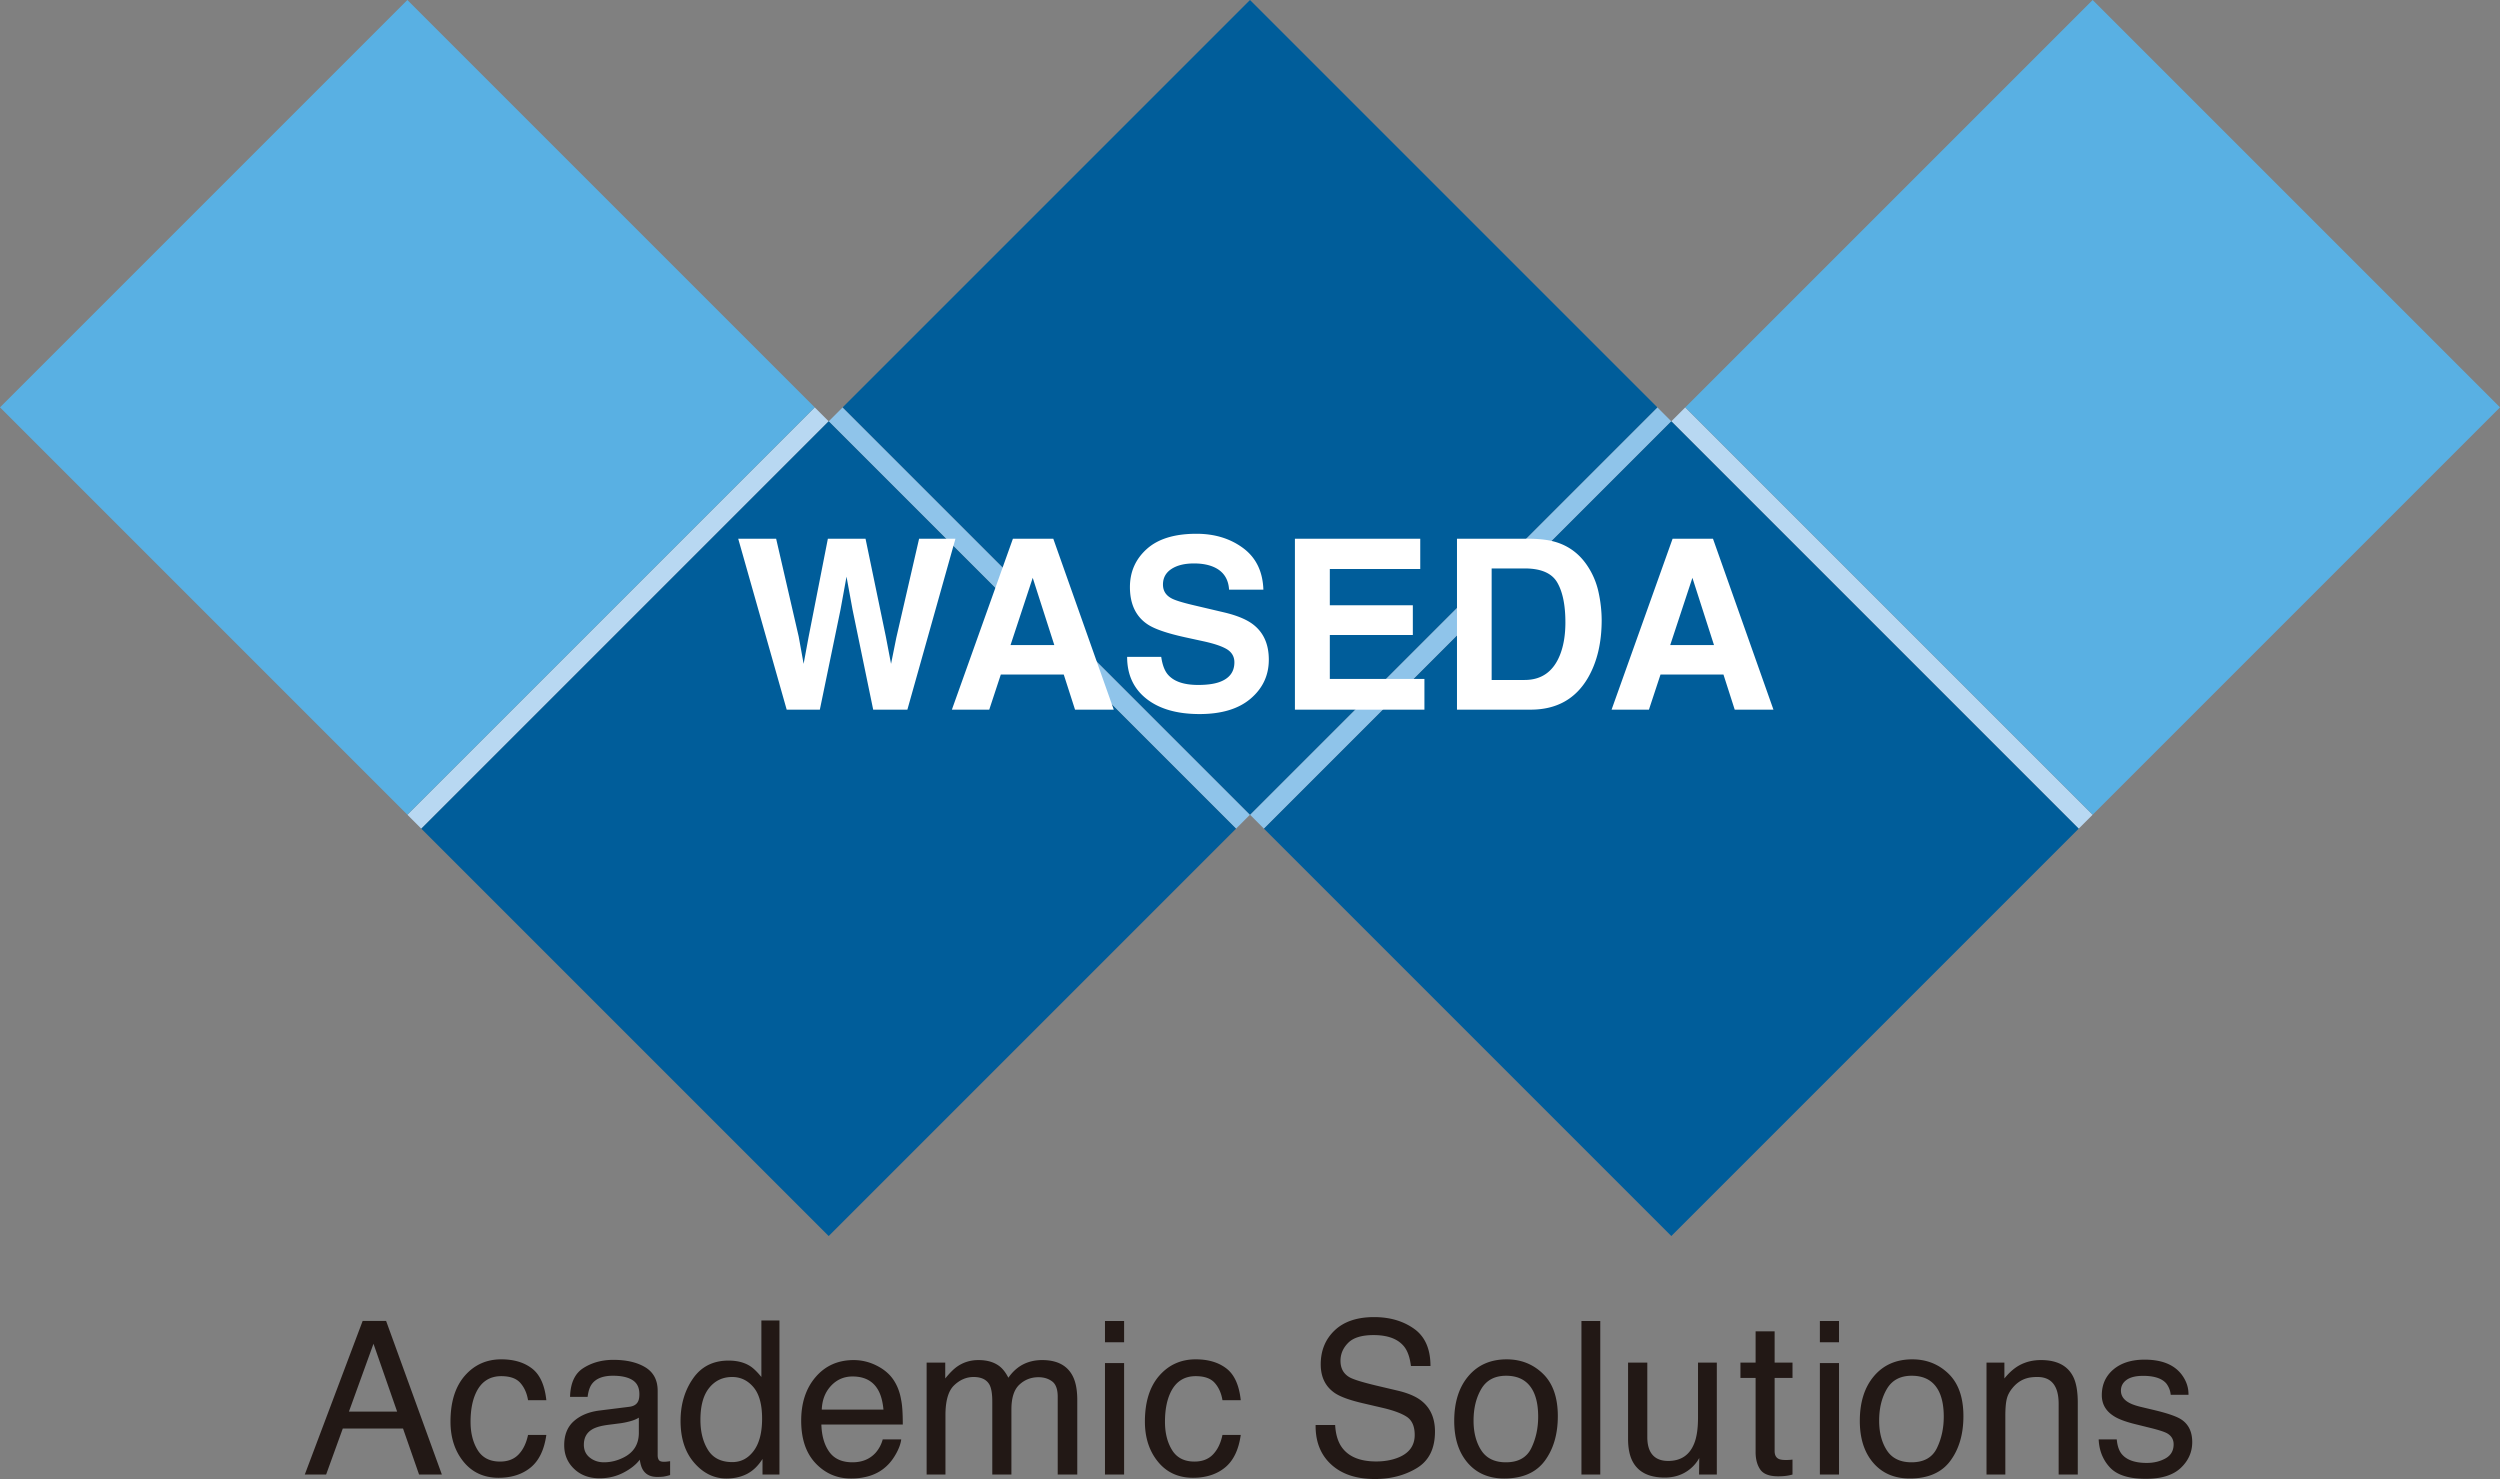
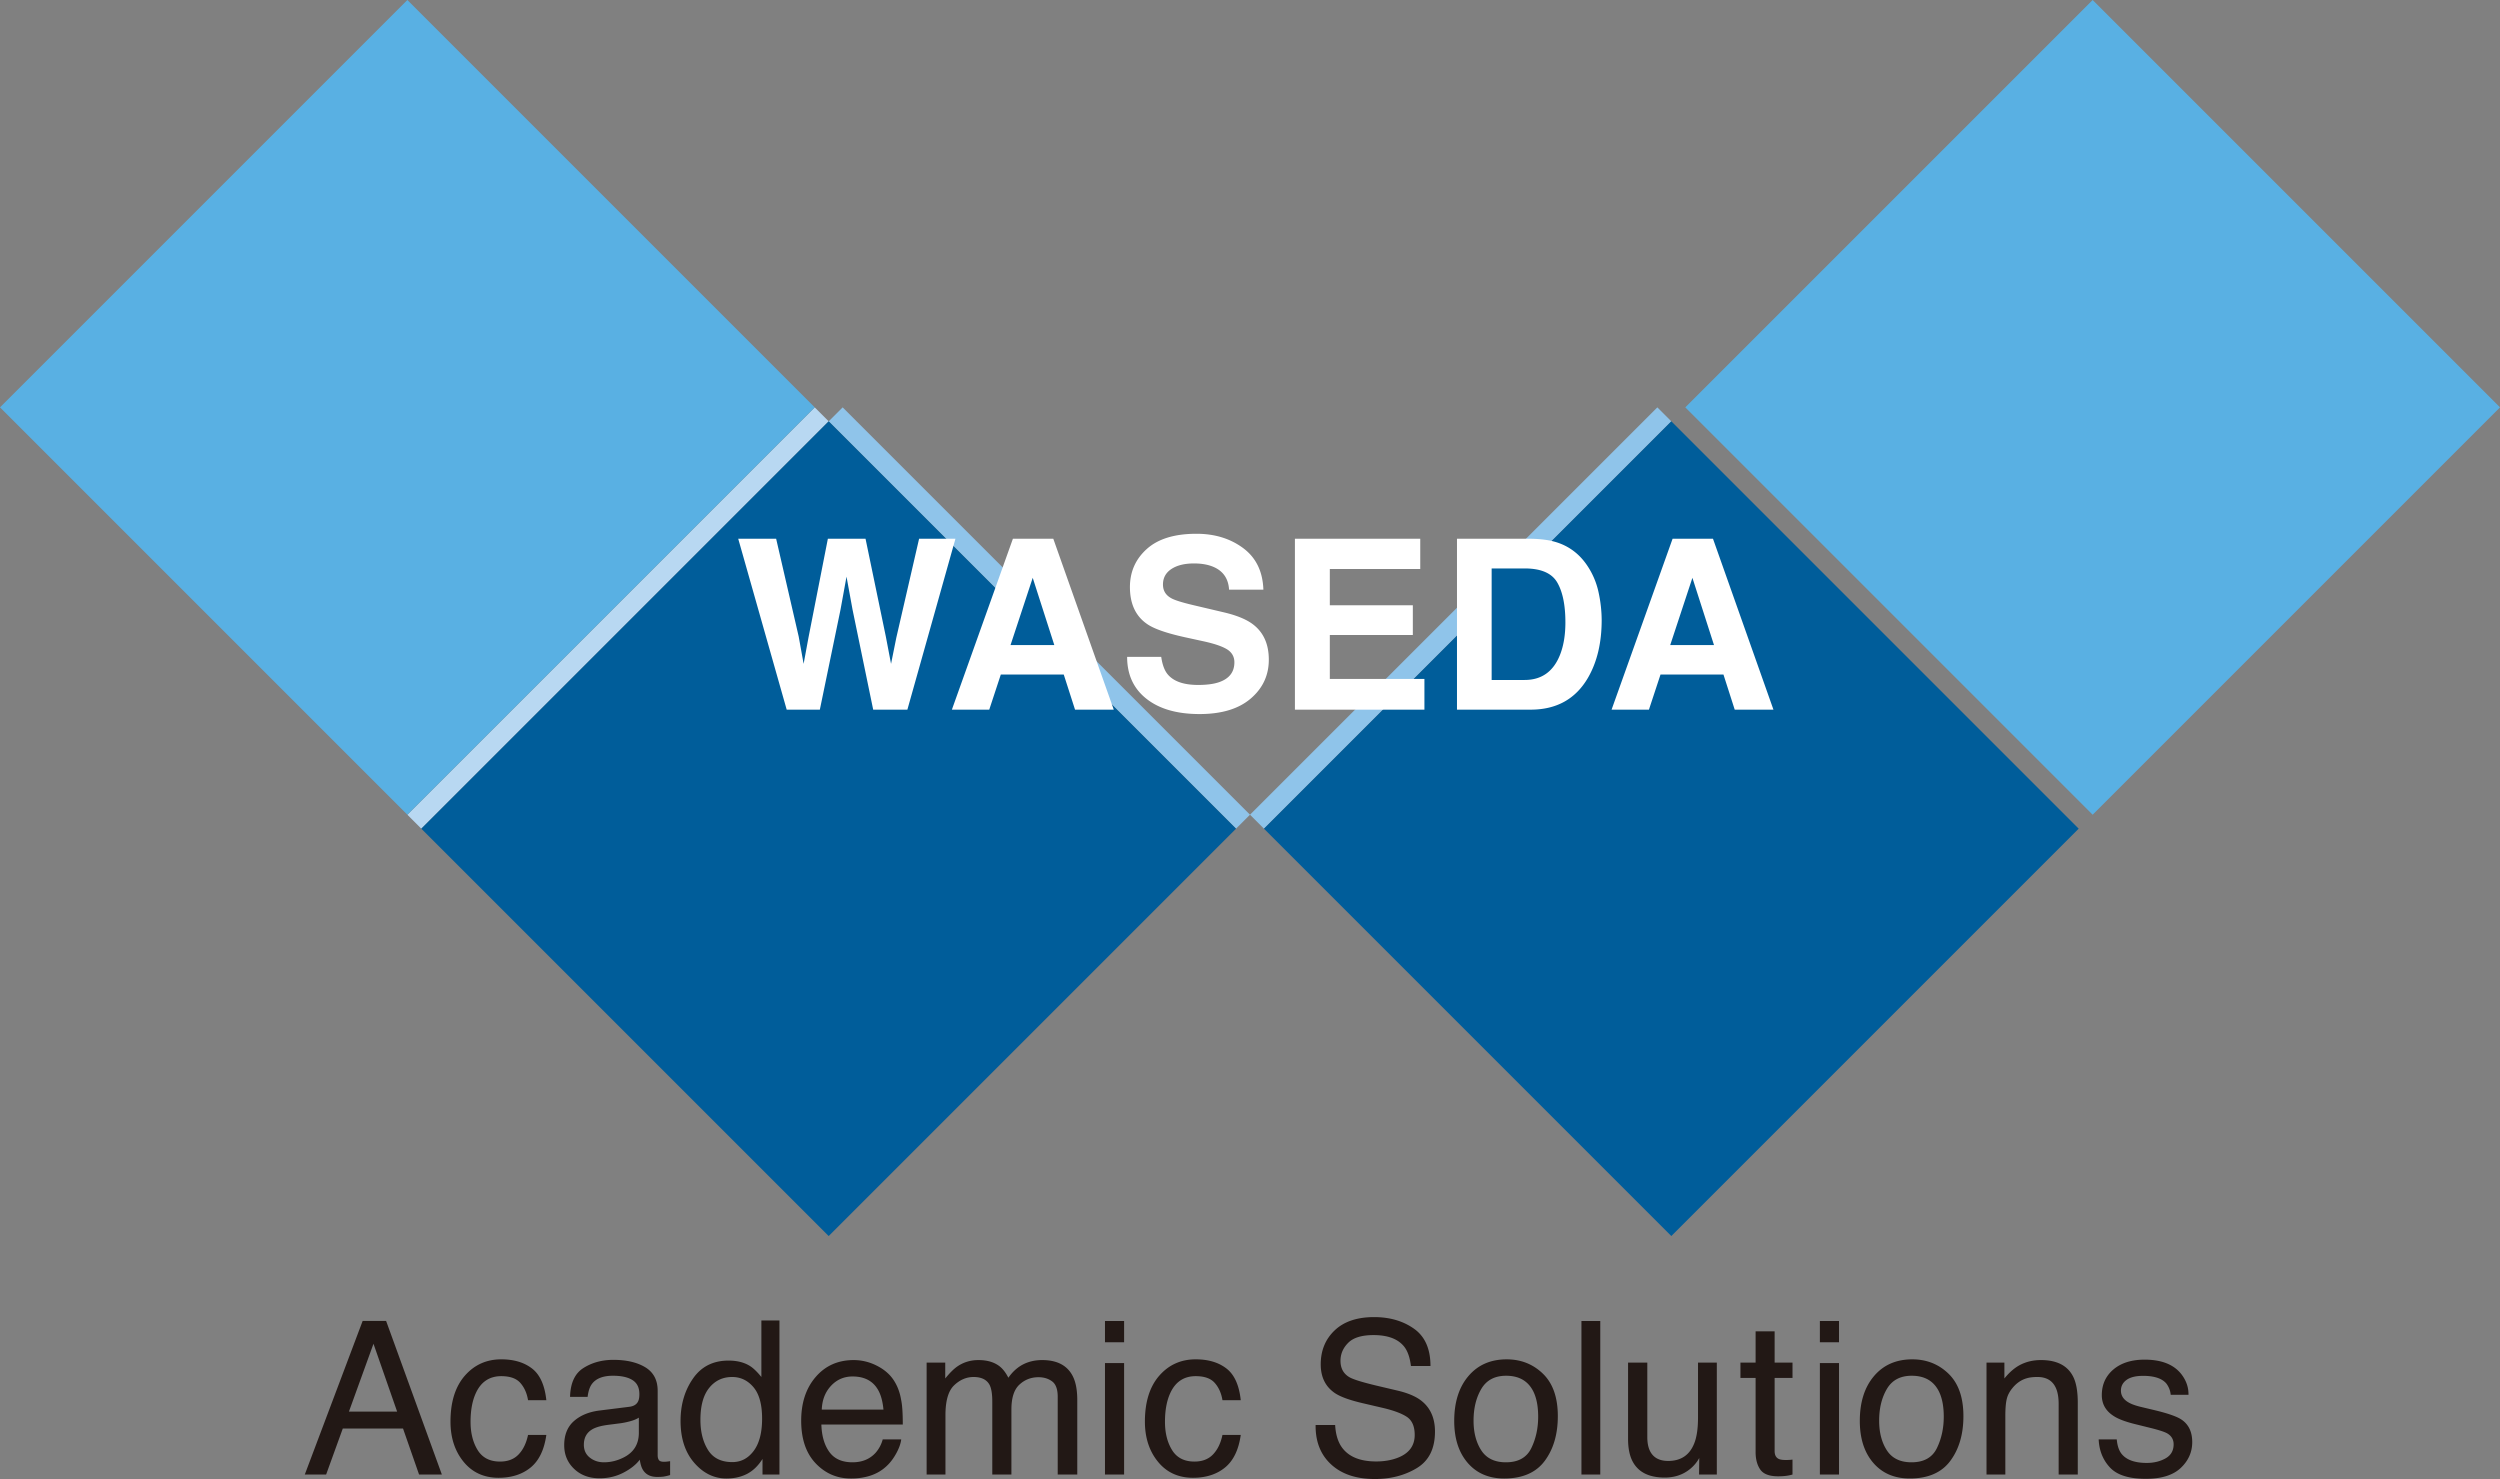
<svg xmlns="http://www.w3.org/2000/svg" id="レイヤー_1" width="321.129" height="189.983" viewBox="0 0 321.129 189.983">
  <rect x="0" y="0" width="321.129" height="189.983" fill="#808080" stroke="none" />
  <style>.st0{fill:#8fc4ea}.st1{fill:#b8d8f2}.st2{fill:#59b0e3}.st3{fill:#005d9a}.st4{fill:#221815}.st5{fill:#fff}</style>
  <path transform="rotate(-45 133.505 79.386)" class="st0" d="M132.237 42.386h2.536v74h-2.536z" />
  <path transform="rotate(-45 187.624 79.386)" class="st0" d="M150.624 78.118h74v2.536h-74z" />
-   <path transform="rotate(-45 241.743 79.386)" class="st1" d="M240.475 42.386h2.536v74h-2.536z" />
  <path transform="rotate(-45 79.386 79.386)" class="st1" d="M42.386 78.118h74v2.536h-74z" />
  <path transform="rotate(-45 52.326 52.326)" class="st2" d="M15.326 15.326h74v74h-74z" />
  <path transform="rotate(-45 268.803 52.326)" class="st2" d="M231.803 15.326h74v74h-74z" />
-   <path transform="rotate(-45 160.564 52.326)" class="st3" d="M123.564 15.326h74v74h-74z" />
+   <path transform="rotate(-45 160.564 52.326)" class="st3" d="M123.564 15.326h74h-74z" />
  <path transform="rotate(-45 106.445 106.445)" class="st3" d="M69.445 69.445h74v74h-74z" />
  <path transform="rotate(-45 214.684 106.445)" class="st3" d="M177.684 69.445h74v74h-74z" />
  <path class="st3" d="M129.113 83.36h7l-3.455-10.75zm71.371-8.802c-.824-1.405-2.449-2.05-4.615-2.041h-4.737v15.325h4.805c2.31 0 4.055-1.26 4.93-3.515.498-1.246.736-2.706.738-4.371-.004-2.284-.353-4.081-1.12-5.398" />
  <path class="st4" d="M46.582 169.68h3.016l7.16 19.726H53.83l-2.06-5.908h-7.738l-2.14 5.908h-2.74l7.43-19.726zm4.43 11.642l-3.037-8.714-3.154 8.714h6.19zm17.334-5.531c1.016.787 1.627 2.144 1.832 4.068h-2.35c-.142-.886-.47-1.623-.98-2.209-.51-.586-1.328-.88-2.457-.88-1.54 0-2.641.751-3.303 2.253-.43.975-.644 2.178-.644 3.609 0 1.439.304 2.65.912 3.634.609.984 1.566 1.475 2.875 1.475 1.002 0 1.797-.305 2.383-.916.586-.611.99-1.447 1.214-2.508h2.35c-.268 1.907-.94 3.301-2.014 4.183-1.074.882-2.45 1.322-4.123 1.322-1.88 0-3.38-.686-4.498-2.06s-1.677-3.091-1.677-5.151c0-2.523.613-4.489 1.839-5.894 1.227-1.405 2.787-2.108 4.686-2.108 1.62 0 2.937.394 3.955 1.182m12.506 4.912c.557-.072.928-.304 1.115-.698.108-.215.162-.525.162-.929 0-.827-.293-1.427-.88-1.8-.585-.373-1.421-.56-2.51-.56-1.26 0-2.155.342-2.682 1.026-.295.38-.486.94-.576 1.687h-2.256c.045-1.777.619-3.014 1.725-3.71 1.103-.696 2.384-1.044 3.84-1.044 1.69 0 3.064.323 4.119.967 1.046.645 1.57 1.648 1.57 3.008v8.286c0 .25.05.452.154.604.102.152.32.227.65.227.108 0 .229-.006.364-.019a6.68 6.68 0 0 0 .43-.06v1.785a6.512 6.512 0 0 1-.86.201c-.197.027-.467.04-.807.04-.832 0-1.435-.294-1.812-.885-.197-.314-.336-.757-.416-1.329-.492.644-1.2 1.204-2.121 1.677-.922.475-1.94.712-3.05.712-1.333 0-2.423-.404-3.268-1.214-.846-.808-1.27-1.82-1.27-3.037 0-1.332.418-2.365 1.25-3.098.832-.733 1.924-1.185 3.275-1.355l3.854-.482zm-5.088 6.53c.51.401 1.113.602 1.812.602.85 0 1.674-.197 2.47-.59 1.343-.653 2.015-1.72 2.015-3.204v-1.944c-.295.19-.674.346-1.14.471-.464.126-.92.216-1.366.27l-1.461.187c-.875.116-1.533.3-1.975.55-.748.42-1.121 1.09-1.121 2.01 0 .696.256 1.245.766 1.647m20.576-11.763c.427.267.914.738 1.46 1.409v-7.265h2.321v19.793h-2.176v-2.001c-.56.887-1.227 1.527-1.992 1.921-.768.394-1.647.59-2.635.59-1.598 0-2.978-.673-4.146-2.02-1.17-1.347-1.754-3.14-1.754-5.378 0-2.095.533-3.91 1.6-5.445 1.064-1.535 2.587-2.304 4.568-2.304 1.095 0 2.013.234 2.754.7m-5.395 10.782c.65 1.038 1.691 1.558 3.127 1.558 1.113 0 2.027-.482 2.744-1.444.717-.963 1.076-2.343 1.076-4.142 0-1.818-.369-3.162-1.109-4.036-.738-.873-1.652-1.309-2.738-1.309-1.21 0-2.194.466-2.946 1.396-.754.932-1.129 2.301-1.129 4.11 0 1.539.325 2.828.975 3.867m21.67-10.831c.953.48 1.678 1.1 2.176 1.861.48.725.8 1.57.961 2.537.142.663.212 1.72.212 3.17h-10.459c.045 1.463.387 2.637 1.026 3.52.64.885 1.631 1.327 2.971 1.327 1.251 0 2.251-.418 2.998-1.254a4.268 4.268 0 0 0 .886-1.687h2.377c-.062.528-.269 1.117-.623 1.766-.353.65-.748 1.18-1.183 1.592-.729.715-1.63 1.2-2.705 1.45a8.182 8.182 0 0 1-1.959.214c-1.78 0-3.288-.65-4.524-1.953-1.238-1.303-1.855-3.128-1.855-5.472 0-2.31.623-4.186 1.87-5.626 1.243-1.442 2.872-2.162 4.882-2.162a6.49 6.49 0 0 1 2.95.717m.866 5.647c-.098-1.047-.324-1.884-.68-2.51-.656-1.165-1.754-1.747-3.289-1.747-1.099 0-2.023.402-2.769 1.202-.746.802-1.14 1.82-1.186 3.055h7.924zm5.545-6.042h2.391v2.041c.572-.707 1.091-1.223 1.556-1.545.797-.546 1.701-.818 2.713-.818 1.147 0 2.07.281 2.766.845.394.323.752.797 1.074 1.424.537-.77 1.17-1.34 1.894-1.713.725-.37 1.54-.556 2.444-.556 1.933 0 3.25.698 3.947 2.094.377.752.565 1.764.565 3.035v9.574h-2.512v-9.99c0-.958-.238-1.617-.717-1.974-.48-.358-1.064-.537-1.754-.537-.947 0-1.766.317-2.449.953-.686.636-1.027 1.696-1.027 3.183v8.365h-2.457v-9.386c0-.975-.118-1.687-.35-2.136-.367-.67-1.053-1.007-2.055-1.007-.912 0-1.744.354-2.49 1.062-.748.707-1.12 1.986-1.12 3.84v7.627h-2.419v-14.38zm22.909-5.344h2.457v2.739h-2.457v-2.739zm0 5.411h2.457v14.314h-2.457v-14.314zm15.609.699c1.016.787 1.627 2.144 1.832 4.068h-2.35c-.142-.886-.468-1.623-.98-2.209-.51-.586-1.328-.88-2.457-.88-1.539 0-2.641.751-3.303 2.253-.429.975-.644 2.178-.644 3.609 0 1.439.304 2.65.912 3.634.609.984 1.568 1.475 2.875 1.475 1.002 0 1.797-.305 2.383-.916.586-.611.992-1.447 1.214-2.508h2.35c-.268 1.907-.939 3.301-2.014 4.183-1.074.882-2.447 1.322-4.123 1.322-1.879 0-3.379-.686-4.498-2.06-1.119-1.374-1.677-3.091-1.677-5.151 0-2.523.613-4.489 1.839-5.894 1.227-1.405 2.789-2.108 4.686-2.108 1.621 0 2.939.394 3.955 1.182m13.957 7.25c.061 1.119.316 2.028.764 2.727.853 1.306 2.359 1.959 4.513 1.959.967 0 1.846-.142 2.641-.429 1.533-.555 2.301-1.549 2.301-2.981 0-1.074-.324-1.84-.975-2.296-.66-.448-1.691-.837-3.096-1.169l-2.589-.604c-1.69-.393-2.887-.827-3.59-1.302-1.213-.824-1.821-2.054-1.821-3.692 0-1.774.596-3.228 1.79-4.364 1.193-1.137 2.884-1.706 5.07-1.706 2.012 0 3.722.5 5.129 1.498 1.406.998 2.109 2.593 2.109 4.787h-2.51c-.129-1.057-.404-1.867-.824-2.431-.781-1.029-2.107-1.544-3.978-1.544-1.51 0-2.596.331-3.256.993-.662.662-.992 1.433-.992 2.31 0 .967.39 1.674 1.171 2.121.512.287 1.67.644 3.473 1.074l2.68.632c1.293.304 2.291.721 2.992 1.249 1.215.922 1.822 2.26 1.822 4.015 0 2.183-.775 3.746-2.324 4.686s-3.35 1.409-5.402 1.409c-2.393 0-4.264-.626-5.618-1.88-1.353-1.244-2.017-2.931-1.99-5.062h2.51zm26.695-6.581c1.272 1.235 1.908 3.05 1.908 5.448 0 2.316-.56 4.23-1.68 5.742-1.12 1.51-2.859 2.266-5.214 2.266-1.965 0-3.526-.668-4.68-2.005-1.156-1.336-1.734-3.132-1.734-5.386 0-2.415.61-4.338 1.828-5.77 1.217-1.43 2.853-2.145 4.906-2.145 1.84 0 3.394.617 4.666 1.85m-1.5 9.558c.588-1.211.883-2.56.883-4.043 0-1.341-.213-2.432-.637-3.272-.674-1.324-1.832-1.986-3.478-1.986-1.46 0-2.524.564-3.188 1.69s-.996 2.486-.996 4.078c0 1.528.332 2.803.996 3.822.664 1.019 1.717 1.528 3.16 1.528 1.584 0 2.67-.605 3.26-1.817m6.442-16.337h2.418v19.725h-2.418zm8.459 5.344v9.547c0 .734.113 1.334.34 1.8.42.858 1.199 1.288 2.342 1.288 1.638 0 2.753-.752 3.347-2.256.323-.805.485-1.91.485-3.317v-7.062h2.416v14.381h-2.283l.027-2.12a4.845 4.845 0 0 1-1.147 1.382c-.904.752-2.002 1.127-3.293 1.127-2.011 0-3.382-.684-4.111-2.054-.396-.735-.594-1.714-.594-2.94v-9.776h2.47zm13.912-4.015h2.443v4.016h2.297v1.973h-2.297v9.386c0 .502.17.837.51 1.008.19.097.502.147.942.147.115 0 .24-.003.375-.01a5.43 5.43 0 0 0 .47-.043v1.919a5.348 5.348 0 0 1-.867.175 8.375 8.375 0 0 1-.973.054c-1.13 0-1.894-.29-2.297-.866-.402-.577-.603-1.327-.603-2.25V177h-1.947v-1.973h1.947v-4.016zm8.256-1.329h2.457v2.739h-2.457v-2.739zm0 5.411h2.457v14.314h-2.457v-14.314zm16.529 1.368c1.271 1.235 1.908 3.05 1.908 5.448 0 2.316-.56 4.23-1.681 5.742-1.12 1.51-2.858 2.266-5.213 2.266-1.965 0-3.526-.668-4.68-2.005-1.156-1.336-1.734-3.132-1.734-5.386 0-2.415.609-4.338 1.828-5.77 1.217-1.43 2.853-2.145 4.906-2.145 1.84 0 3.395.617 4.666 1.85m-1.5 9.558c.588-1.211.883-2.56.883-4.043 0-1.341-.213-2.432-.637-3.272-.674-1.324-1.832-1.986-3.478-1.986-1.461 0-2.524.564-3.188 1.69s-.996 2.486-.996 4.078c0 1.528.332 2.803.996 3.822.664 1.019 1.717 1.528 3.16 1.528 1.584 0 2.67-.605 3.26-1.817m6.375-10.993h2.297v2.041c.68-.842 1.4-1.446 2.162-1.813.76-.367 1.605-.55 2.537-.55 2.041 0 3.42.711 4.137 2.134.392.78.59 1.894.59 3.344v9.225h-2.457v-9.064c0-.878-.129-1.585-.389-2.122-.43-.894-1.209-1.343-2.338-1.343-.572 0-1.043.06-1.408.175-.664.198-1.246.591-1.746 1.182-.403.475-.666.965-.785 1.471-.121.505-.182 1.228-.182 2.168v7.533h-2.418v-14.38zm16.73 9.869c.074.807.28 1.424.617 1.854.621.778 1.7 1.168 3.235 1.168.914 0 1.716-.196 2.412-.584.695-.39 1.041-.993 1.041-1.807 0-.617-.278-1.088-.832-1.41-.356-.197-1.055-.425-2.102-.685l-1.95-.483c-1.247-.304-2.167-.645-2.757-1.02-1.057-.654-1.584-1.558-1.584-2.713 0-1.36.498-2.462 1.49-3.303.994-.84 2.33-1.262 4.008-1.262 2.195 0 3.78.636 4.75 1.906.608.806.902 1.674.885 2.606h-2.283a2.753 2.753 0 0 0-.592-1.483c-.568-.632-1.553-.948-2.955-.948-.934 0-1.643.174-2.123.521-.483.35-.723.808-.723 1.378 0 .625.316 1.124.95 1.5.365.222.902.42 1.613.59l1.628.388c1.77.421 2.956.828 3.557 1.223.94.617 1.41 1.588 1.41 2.914 0 1.28-.492 2.384-1.474 3.316-.985.931-2.48 1.396-4.494 1.396-2.166 0-3.7-.486-4.602-1.457-.9-.97-1.385-2.172-1.447-3.605h2.322z" />
  <path class="st5" d="M99.697 69.204l2.898 12.57.631 3.498.633-3.426 2.48-12.642h4.84l2.608 12.568.668 3.5.678-3.364 2.925-12.704h4.67l-6.174 21.951h-4.392l-2.65-12.838-.776-4.244-.773 4.244-2.653 12.838h-4.259l-6.225-21.95zm30.411 0h5.189l7.768 21.951h-4.975l-1.45-4.513h-8.083l-1.486 4.513h-4.8l7.837-21.95zm-.303 13.656h5.623l-2.773-8.638-2.85 8.638zm19.357 1.519c.143 1.003.422 1.753.836 2.249.762.903 2.062 1.355 3.908 1.355 1.106 0 2.002-.119 2.692-.357 1.308-.457 1.961-1.306 1.961-2.547 0-.724-.32-1.286-.959-1.682-.643-.388-1.659-.73-3.049-1.03l-2.377-.519c-2.336-.517-3.94-1.077-4.815-1.683-1.478-1.013-2.218-2.596-2.218-4.751 0-1.966.724-3.6 2.171-4.899 1.448-1.301 3.573-1.951 6.377-1.951 2.342 0 4.34.613 5.993 1.838 1.654 1.227 2.521 3.006 2.601 5.339h-4.408c-.082-1.32-.672-2.258-1.772-2.814-.732-.367-1.644-.551-2.732-.551-1.21 0-2.178.238-2.902.715-.723.477-1.084 1.142-1.084 1.995 0 .784.357 1.37 1.07 1.758.457.258 1.43.56 2.916.908l3.852.908c1.69.398 2.955.929 3.797 1.594 1.308 1.032 1.962 2.526 1.962 4.482 0 2.006-.775 3.67-2.326 4.997-1.55 1.326-3.74 1.989-6.57 1.989-2.889 0-5.162-.653-6.819-1.96-1.656-1.305-2.484-3.099-2.484-5.383h4.38zm33.272-11.289h-11.617v4.662h10.664v3.813h-10.664v5.644h12.152v3.947h-16.635V69.204h16.1zm17.581-3.41c1.54.507 2.787 1.436 3.74 2.785a9.775 9.775 0 0 1 1.567 3.545 17.07 17.07 0 0 1 .416 3.634c0 2.919-.586 5.39-1.758 7.416-1.59 2.73-4.045 4.096-7.363 4.096h-9.465V69.204h9.465c1.361.02 2.494.178 3.398.477m-8.41 3.336v14.326h4.236c2.168 0 3.68-1.067 4.535-3.202.467-1.171.702-2.566.702-4.185 0-2.234-.352-3.95-1.053-5.145-.7-1.196-2.096-1.794-4.184-1.794h-4.236zm23.241-3.813h5.191l7.766 21.951h-4.975l-1.447-4.513h-8.084l-1.488 4.513h-4.799l7.836-21.95zm-.303 13.656h5.623l-2.773-8.638-2.85 8.638z" />
</svg>